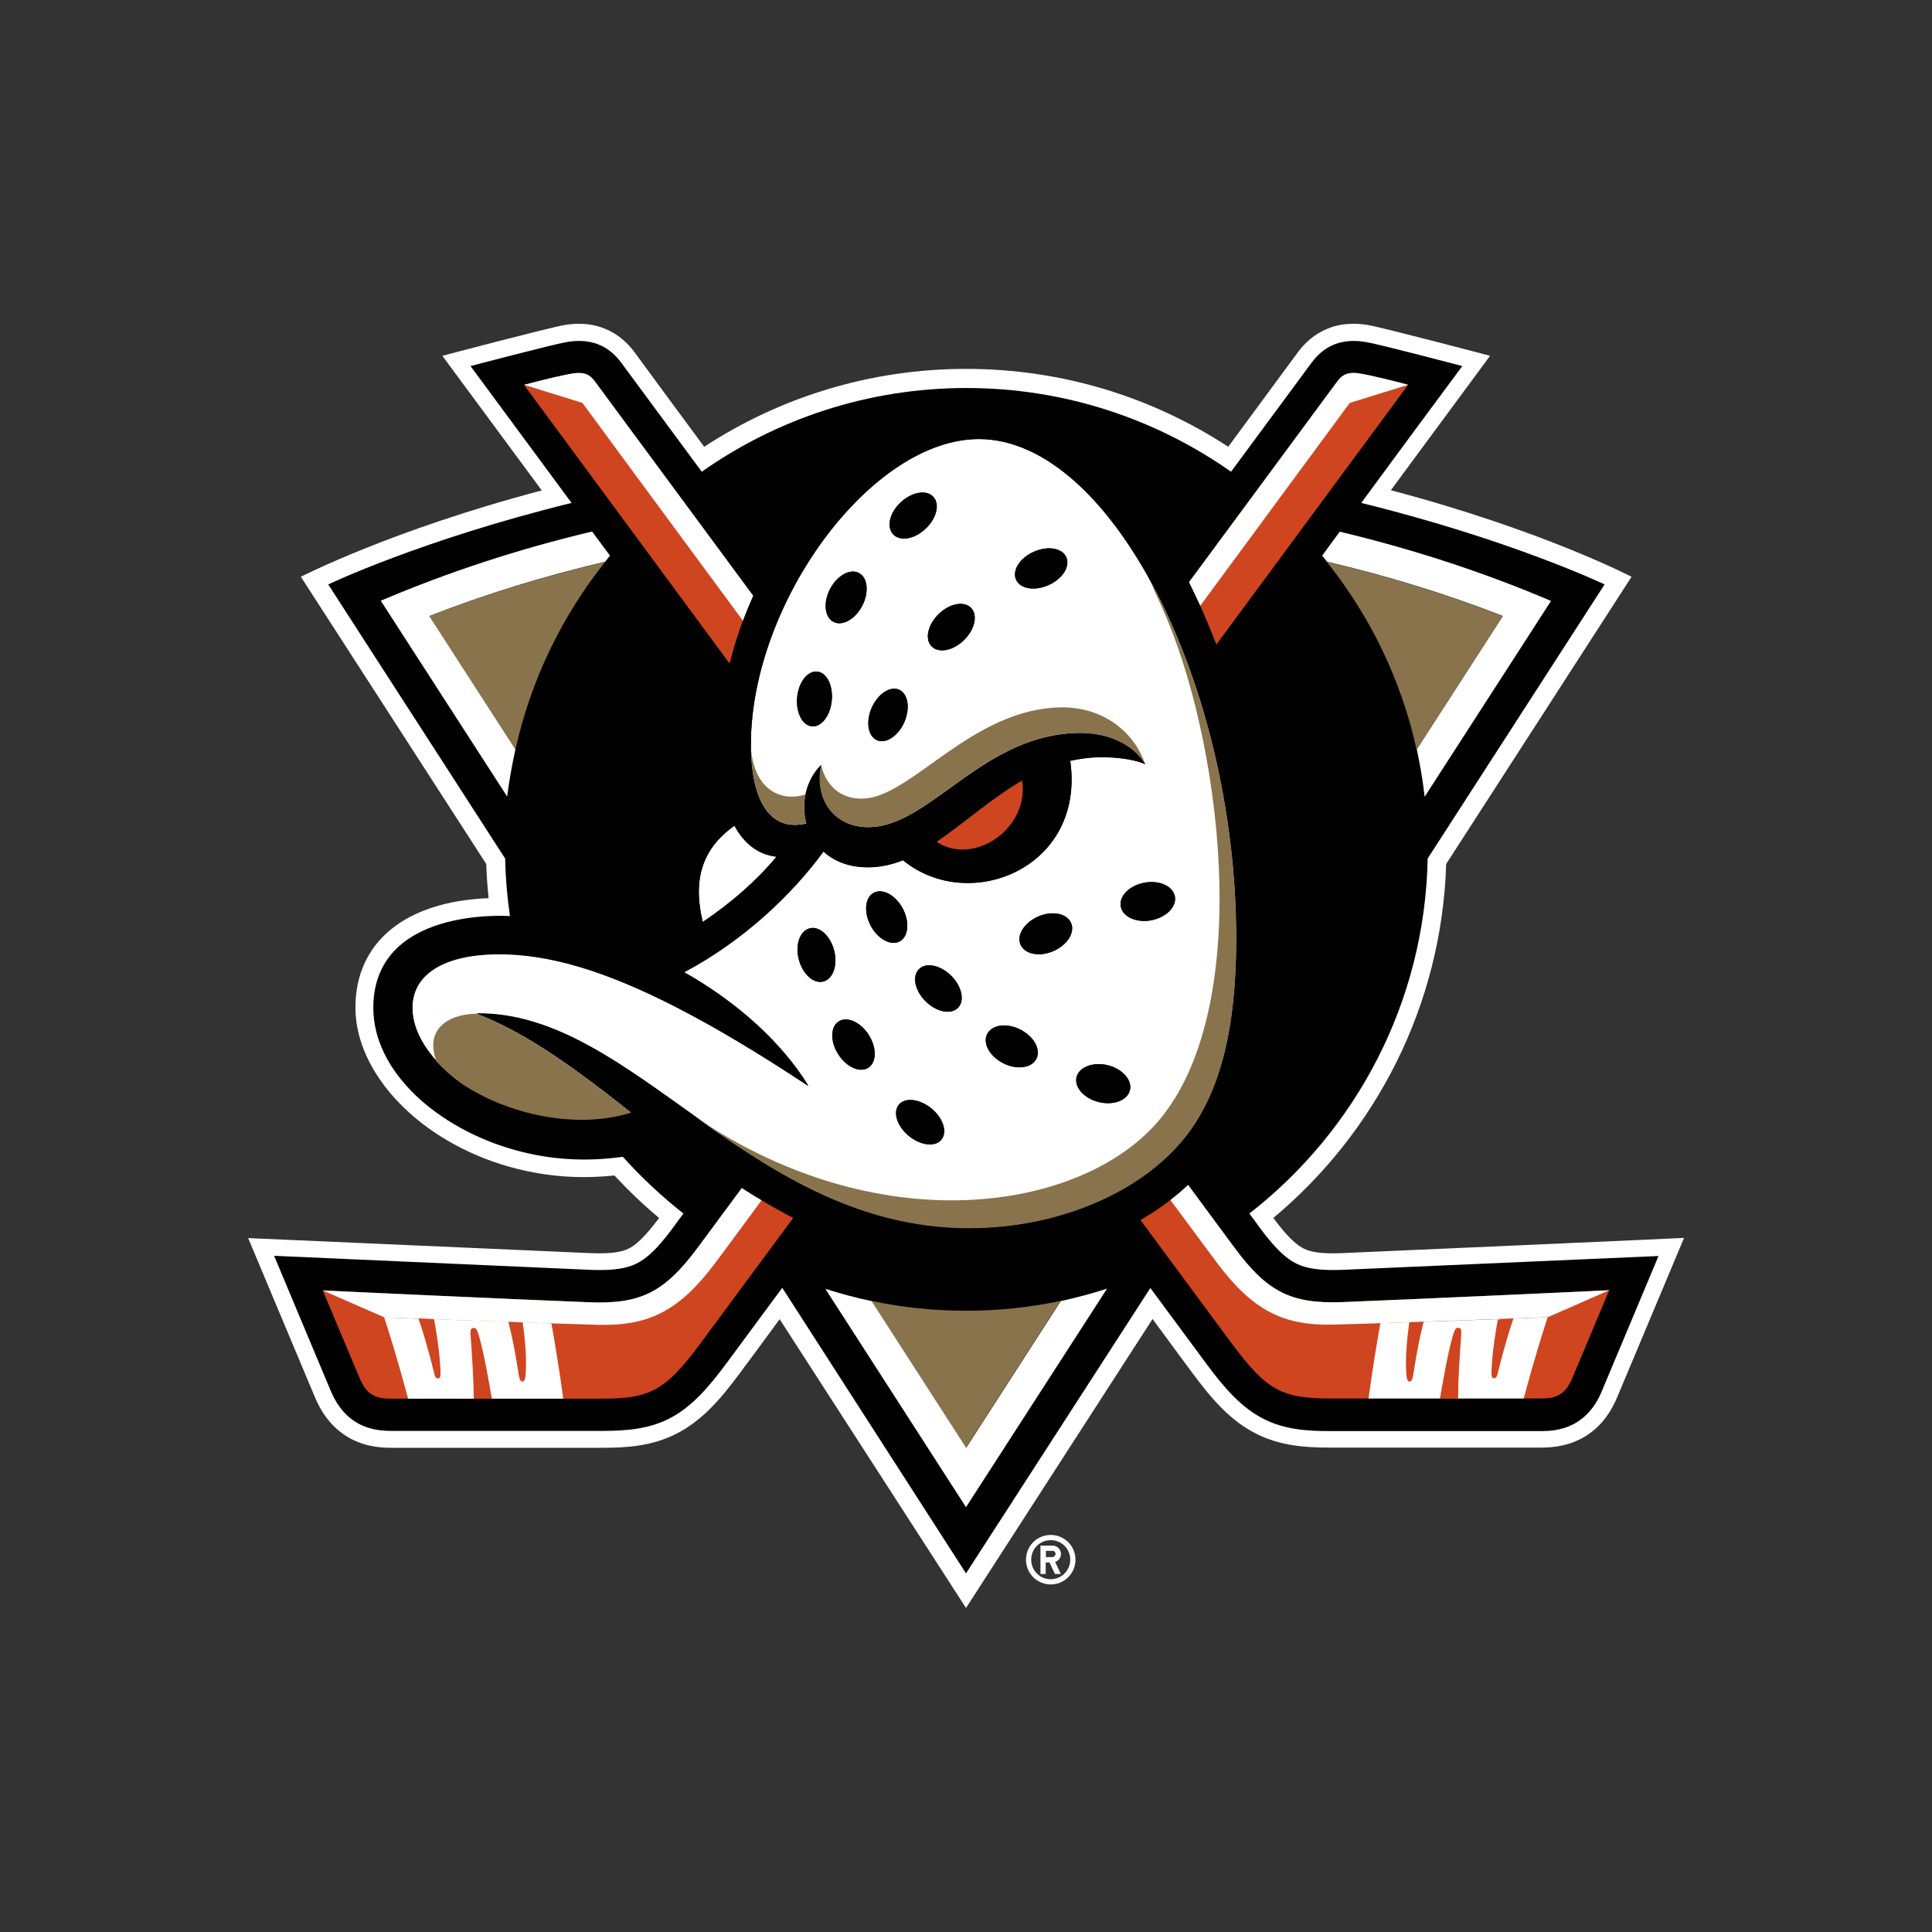
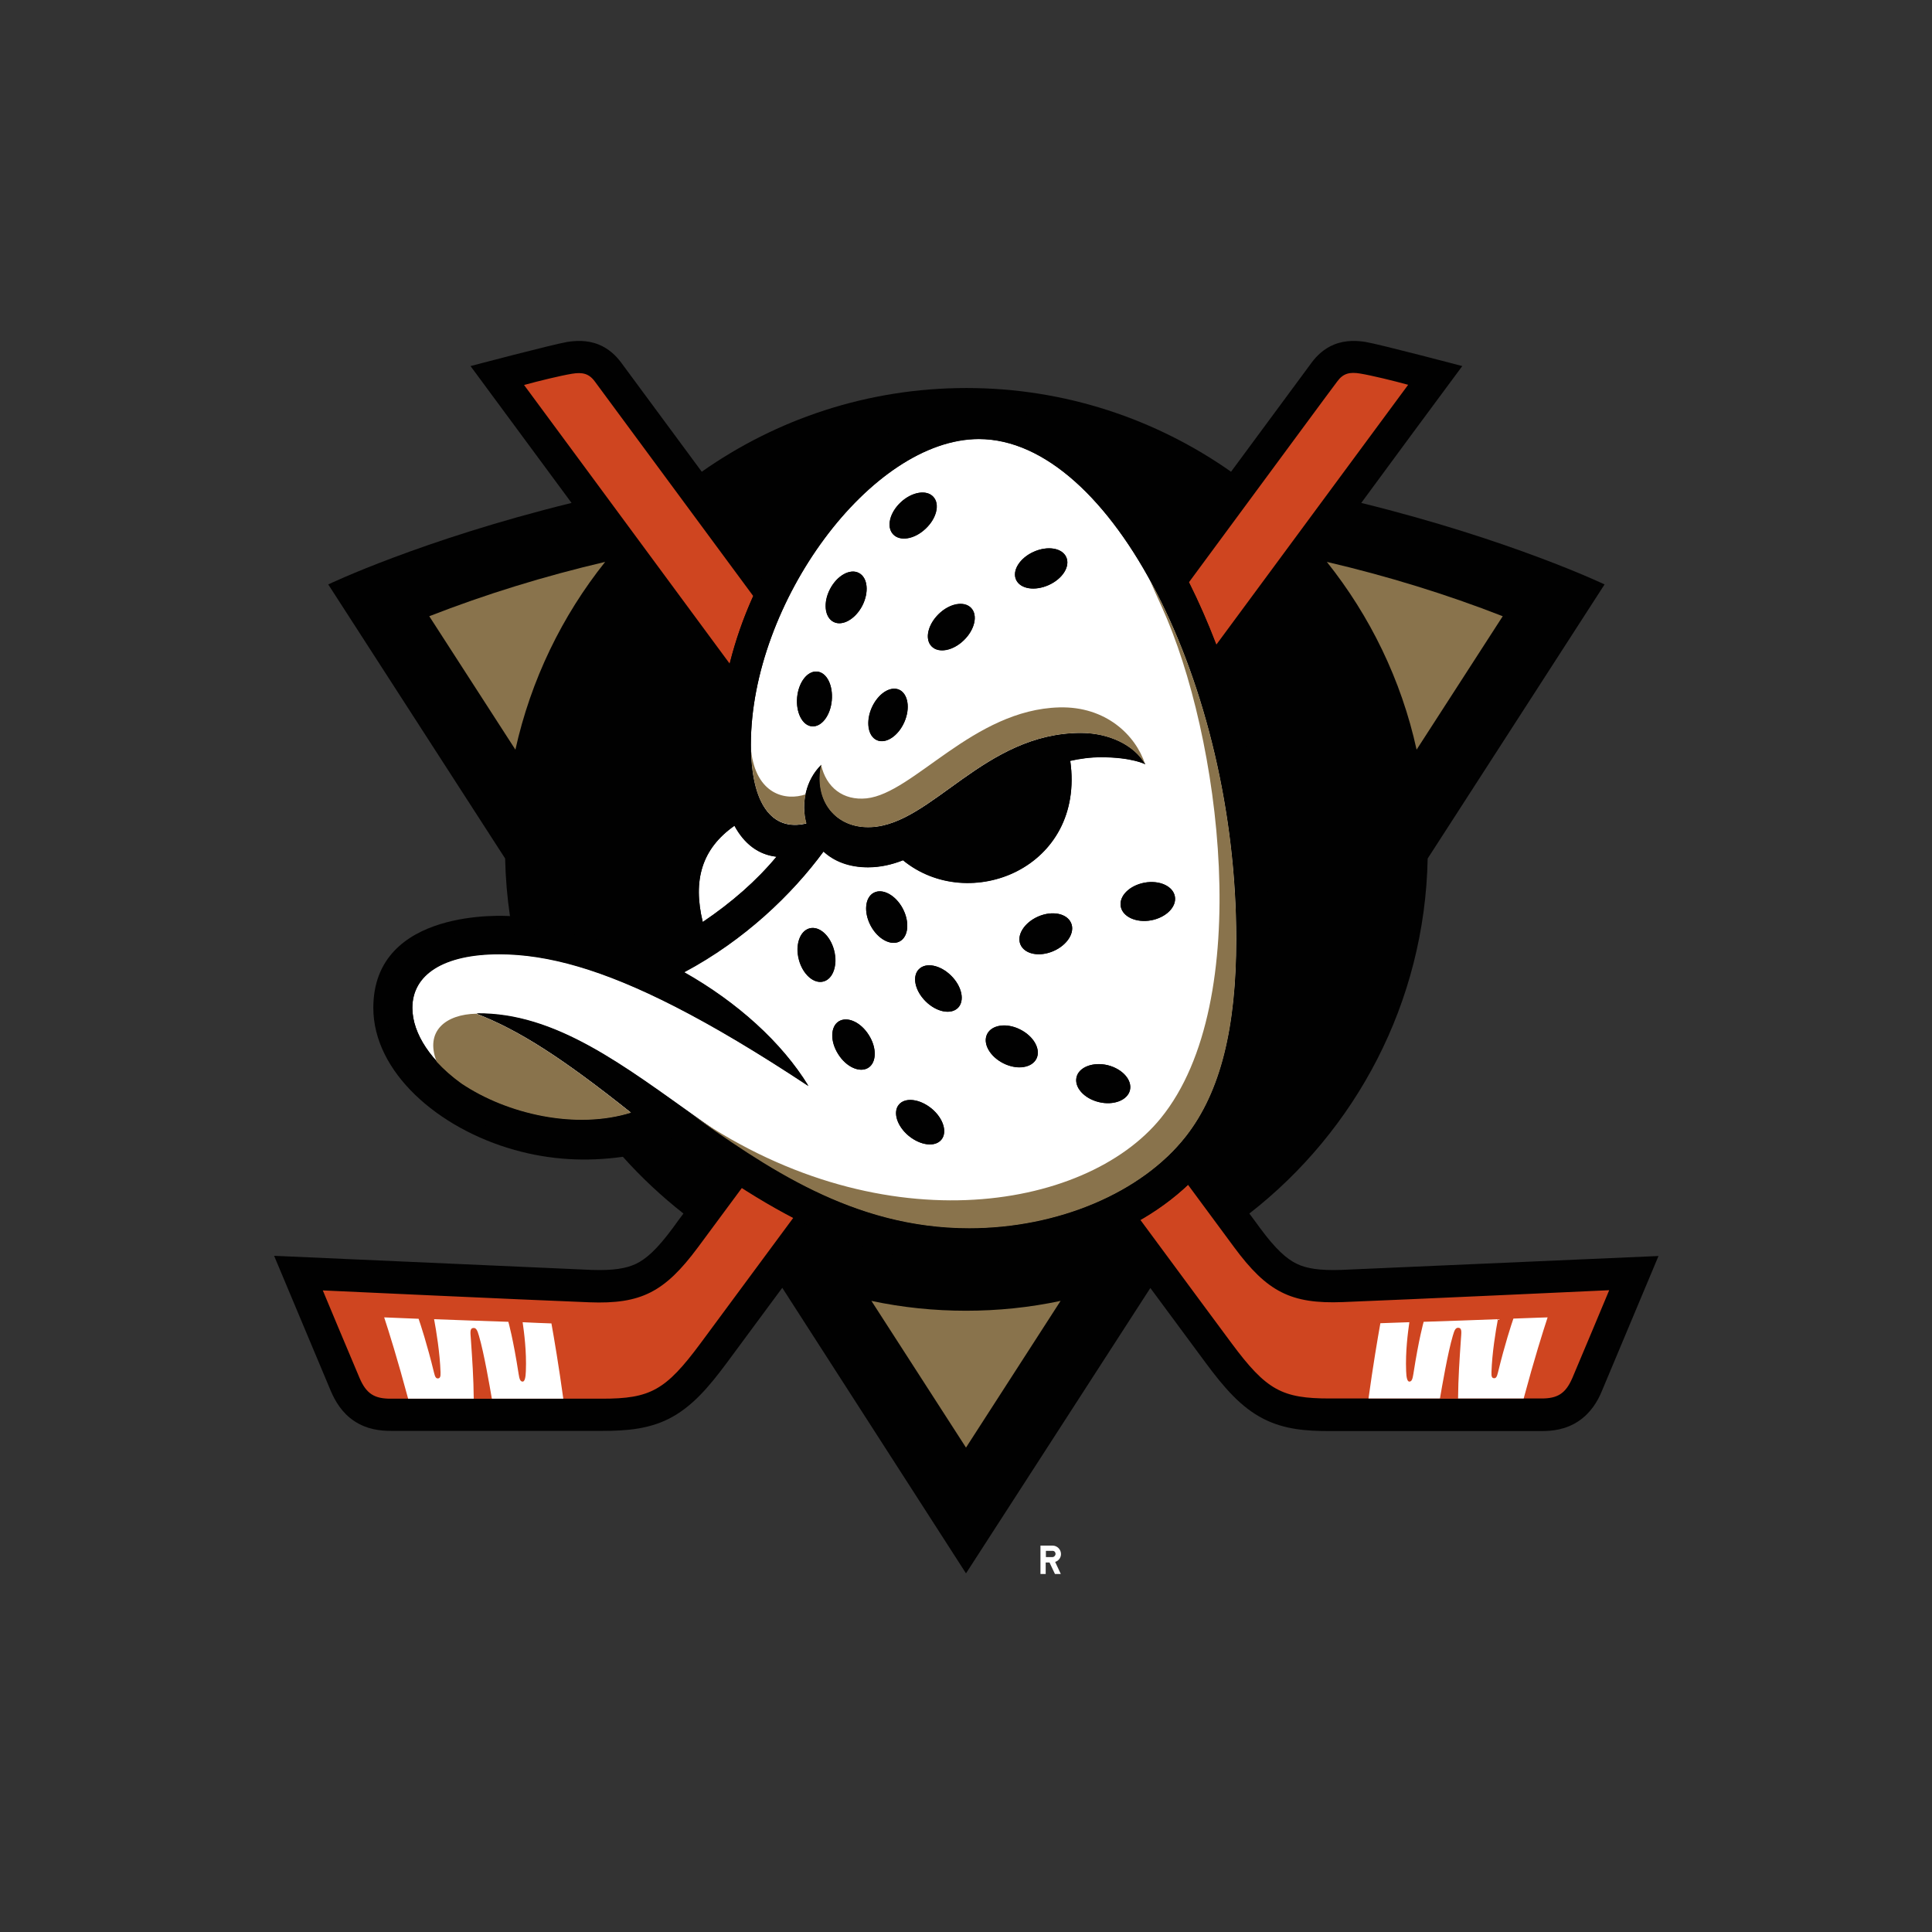
<svg xmlns="http://www.w3.org/2000/svg" xml:space="preserve" style="enable-background:new 0 0 960 960;" viewBox="0 0 960 960" height="960px" width="960px" y="0px" x="0px" id="Layer_1" version="1.1">
  <rect x="0" y="0" width="960" height="960" fill="#333333" stroke="none" />
  <style type="text/css">
	.st0{fill:#FFFFFF;}
	.st1{fill:#010101;}
	.st2{fill:#89734C;}
	.st3{fill:#CF4520;}
</style>
-   <path d="M666.3,622.7c-10.7,0.4-15.4-0.8-18.3-2.2c-3.2-1.6-7.6-4.9-15.3-15.3c50.7-42.3,83.7-105.3,85.9-175.9  l92.1-142.7c0,0-44.5-23.2-119.6-43c29.9-40.5,49.3-66.8,49.3-66.8s-53-14-60.7-15.3c-4.4-0.7-11.9-1.5-20,1.8  c-6.7,2.7-11.4,7.2-14.7,11.6c-0.2,0.3-13.6,18.4-34.7,47.1c-37.5-24.5-82.2-38.7-130.2-38.7s-92.7,14.2-130.2,38.7  c-11.6-15.7-23.2-31.4-34.7-47.1c-3.3-4.4-8-8.9-14.7-11.6c-8.1-3.3-15.6-2.5-20-1.8c-7.7,1.3-60.7,15.3-60.7,15.3  s19.4,26.3,49.4,66.9c-74.8,19.7-119.7,42.9-119.7,42.9l92.1,142.7c0.2,5.7,0.6,11.3,1.2,17c-41.5,1.6-66.2,21.9-66.2,54.4  s31.5,66.4,76.6,79.1c12,3.4,24.5,5.1,37,5.1c5,0,10.1-0.3,15.1-0.8c7,7.5,14.4,14.6,22.2,21.1c-7.7,10.3-12,13.7-15.3,15.3  c-2.9,1.4-7.6,2.6-18.3,2.2c0.1,0-170.6-7.5-170.6-7.5l33.2,79.1c2.6,6.2,6.9,13.5,14.8,18.8c8.3,5.5,16.9,6.3,23,6.3h105.1  c12,0,24.5-0.8,36.5-6.9c13.2-6.6,22.6-17.9,31.8-30.3c2.6-3.4,9.5-12.8,19.7-26.7L480,799l92.7-143.6  c10.2,13.9,17.1,23.2,19.7,26.7c9.2,12.4,18.6,23.7,31.8,30.3c12.1,6.1,24.5,6.9,36.5,6.9h105.1c6,0,14.7-0.8,23-6.3  c7.9-5.2,12.2-12.6,14.8-18.8l33.2-79.1C836.8,615.2,666.2,622.7,666.3,622.7L666.3,622.7L666.3,622.7z" class="st0" />
  <path d="M666.6,631c-11.3,0.4-17.6-0.8-22.2-3c-5-2.4-10.4-7.1-18.3-17.8c-0.8-1.1-2.6-3.6-5.3-7.2  c52.8-41.1,87.2-104.8,88.6-176.4l87.9-136.2c0,0-46.2-22.1-120.9-40.5c16.7-22.7,33.4-45.4,50.2-68c0,0-40.9-10.8-48.1-12  c-3.9-0.6-9.6-1.1-15.6,1.3c-4.9,2-8.5,5.4-11.1,8.9c-0.2,0.3-15.9,21.5-40.1,54.3c-37.3-26.2-82.6-41.6-131.5-41.6  s-94.3,15.4-131.5,41.6c-24.2-32.8-39.8-53.9-40.1-54.3c-2.6-3.5-6.2-6.9-11.1-8.9c-6-2.4-11.7-1.9-15.6-1.3  c-7.2,1.2-48.1,12-48.1,12l50.2,68c-74.8,18.4-120.9,40.5-120.9,40.5l87.9,136.2c0.2,9.6,1,19.1,2.4,28.6  c-1.7-0.1-67.9-4.5-67.9,45.6c0,31.8,32,59.9,70.2,70.6c17.4,4.9,35.4,6,53.8,3.4c9.2,10.3,19.3,19.7,30.1,28.2  c-1.8,2.4-3.6,4.8-5.3,7.2c-7.9,10.7-13.3,15.4-18.3,17.8c-4.7,2.2-10.9,3.4-22.2,3l-157.6-7l28.1,67c2.3,5.4,5.7,11.1,11.7,15.1  c6.3,4.2,13,4.9,18.4,4.9h105.1c11.7,0,22.6-0.9,32.8-6c11.3-5.7,19.7-15.5,28.9-27.9c3.2-4.3,13-17.6,27.5-37.2L480,781.8  l91.6-141.8c14.5,19.6,24.3,32.9,27.5,37.2c9.2,12.4,17.6,22.2,28.9,27.9c10.3,5.2,21.1,6,32.8,6h105.1c5.4,0,12.1-0.7,18.4-4.9  c6-4,9.5-9.7,11.7-15.1l28.1-67L666.6,631L666.6,631z" class="st1" />
  <path d="M659.3,279.2c30.3,7.1,59.5,16.1,87.4,27l-42.8,66.3C696.3,337.8,680.7,306,659.3,279.2z M480,651.3  c-15.8,0-31.6-1.6-47-4.9l47,72.9l47-72.9C511.6,649.7,495.8,651.3,480,651.3z M300.7,279.2c-30.3,7.1-59.5,16.1-87.4,27l42.8,66.3  C263.8,337.8,279.3,306,300.7,279.2z" class="st2" />
-   <path d="M665.7,264.2c36.1,8.6,71.2,20,105,34.4l-62.8,97.3c-0.9-7.9-2.2-15.7-3.9-23.5l42.8-66.3  c-27.9-10.9-57.1-19.9-87.4-27c-0.8-1-1.6-2-2.4-3C659.9,272.1,662.8,268.1,665.7,264.2L665.7,264.2L665.7,264.2z M527.1,646.5  l-47,72.9l-47-72.9c-7.8-1.6-15.5-3.7-23-6.1L480,748.9l70.1-108.6C542.5,642.8,534.8,644.8,527.1,646.5L527.1,646.5L527.1,646.5z   M256.1,372.4l-42.8-66.3c27.9-10.9,57.1-19.9,87.4-27c0.8-1,1.6-2,2.4-3c-3-4.1-6-8.1-8.9-12c-36.1,8.6-71.2,20-105,34.4l62.8,97.3  C253,388,254.4,380.2,256.1,372.4L256.1,372.4z" class="st0" />
  <path d="M590.8,289.3c42-56.9,72.7-98.6,73.7-99.8c3-4.1,6.3-4.7,11.3-3.9c6,1,16.6,3.6,23.9,5.6  c0,0-41.1,55.7-95.3,129.1C600.2,309.4,595.7,299.1,590.8,289.3z M374.3,296.2c-26.2-35.5-52.5-71.1-78.7-106.6  c-3-4.1-6.3-4.7-11.3-3.9c-6,1-16.6,3.6-23.9,5.6c0,0,44.7,60.5,102.2,138.5C365.5,318.2,369.4,306.9,374.3,296.2z M667.2,647  c-25.8,1-37.6-5.1-54-27.3c-7.6-10.3-15.3-20.7-22.9-31c-7,6.6-15,12.4-23.7,17.4c24.1,32.6,40.9,55.4,45.4,61.4  c17.3,23.3,25,27.4,48.8,27.4h105.1c7.9,0,12-2.3,15.4-10.2c3.4-7.9,18.3-43.6,18.3-43.6S698.3,645.8,667.2,647L667.2,647L667.2,647  z M368.7,590.2l-21.9,29.6c-16.5,22.2-28.2,28.3-54,27.3c-31.1-1.2-132.4-5.9-132.4-5.9s14.9,35.7,18.3,43.6  c3.4,7.9,7.5,10.2,15.4,10.2h105.1c23.9,0,31.5-4.1,48.8-27.4c4.5-6.1,21.7-29.3,46.2-62.5C386.1,600.8,377.6,595.8,368.7,590.2  L368.7,590.2z" class="st3" />
-   <path d="M289.4,200.2l-29-9c7.3-1.9,17.9-4.6,23.9-5.6c5-0.8,8.3-0.2,11.3,3.9c1,1.3,34.1,46.2,78.7,106.6  c-1.8,4.1-3.5,8.2-5.1,12.4C323.4,246.5,289.4,200.2,289.4,200.2z M596.4,301c42.9-58.2,74.3-100.8,74.3-100.8l29-9  c-7.3-1.9-17.9-4.6-23.9-5.6c-5-0.8-8.3-0.2-11.3,3.9c-0.9,1.3-31.7,42.9-73.7,99.8C592.7,293.2,594.6,297.1,596.4,301L596.4,301  L596.4,301z M368.7,590.2l-21.9,29.6c-16.5,22.2-28.2,28.3-54,27.3c-31.1-1.2-132.3-5.8-132.4-5.9l30.6,13.4c0,0,82.3,3.1,106.4,3.7  c25.3,0.6,40.3-7.1,58.2-31c2.2-2.9,10.5-14.1,22.9-31C375.3,594.3,372,592.2,368.7,590.2L368.7,590.2z M667.2,647  c-25.8,1-37.6-5.1-54-27.3c-7.6-10.3-15.3-20.7-22.9-31c-2.8,2.6-5.8,5.1-8.8,7.5c12.5,16.9,20.8,28.1,23,31  c17.9,23.9,32.9,31.6,58.2,31c24.1-0.6,106.4-3.7,106.4-3.7l30.6-13.4C799.5,641.2,698.3,645.8,667.2,647L667.2,647L667.2,647z" class="st0" />
  <path d="M725.9,665.8c-0.7,10.2-1.3,18.9-1.4,29.2h-8.9c1-5.8,3.9-22.8,6.4-31.2c0.8-2.8,1.4-4.2,3-3.9  C726.6,660.2,726.1,662.4,725.9,665.8L725.9,665.8L725.9,665.8z M700.3,686.6c1.3,0.1,1.7-1.3,2.1-3.8c2.7-17.5,5.1-25.9,5.1-25.9  l-0.1,0c-2.3,0.1-4.7,0.2-7,0.2c-0.8,4.9-2,14.5-1.7,24.3C698.9,684.6,699.4,686.5,700.3,686.6L700.3,686.6L700.3,686.6z   M741.1,681.9c-0.1,2.3,0.3,2.9,1.1,3c0.9,0.1,1.5-0.6,2.1-2.7c3.5-14.4,6.9-24.4,7.7-26.9c-2.4,0.1-5,0.2-7.7,0.3  C743.3,661.4,741.4,672.4,741.1,681.9L741.1,681.9z M252.5,656.9c0,0,2.4,8.4,5.1,25.9c0.4,2.5,0.8,3.9,2.1,3.8  c0.9-0.1,1.4-1.9,1.5-5.2c0.4-9.8-0.9-19.4-1.7-24.3C257.3,657,254.9,656.9,252.5,656.9L252.5,656.9L252.5,656.9z M217.8,684.9  c0.8-0.1,1.2-0.8,1.1-3c-0.3-9.5-2.1-20.5-3.2-26.4c-2.7-0.1-5.3-0.2-7.7-0.3c0.9,2.5,4.2,12.5,7.7,26.9  C216.3,684.3,216.9,685,217.8,684.9L217.8,684.9z M238.1,663.8c-0.8-2.8-1.4-4.2-3-3.9c-1.7,0.3-1.2,2.6-1,5.9  c0.8,10.2,1.3,18.9,1.4,29.2h8.9C243.5,689.2,240.5,672.2,238.1,663.8L238.1,663.8L238.1,663.8z" class="st3" />
  <path d="M274,657.6c1.3,7.2,3.7,21.4,5.9,37.4h-35.5c-1-5.8-3.9-22.8-6.4-31.2c-0.8-2.8-1.4-4.2-3-3.9  c-1.7,0.3-1.2,2.6-1,5.9c0.7,10.2,1.3,18.9,1.4,29.2h-32.6c-5.3-19.7-9.5-33.1-11.9-40.4h0.1c0,0,6.8,0.3,17,0.7  c0.9,2.6,4.2,12.5,7.7,26.9c0.5,2.2,1.1,2.9,2.1,2.7c0.8-0.1,1.2-0.8,1.1-3c-0.3-9.5-2.1-20.5-3.2-26.4c10.9,0.4,24.1,0.9,37,1.3  l-0.1,0c0,0,2.4,8.4,5.1,25.9c0.4,2.5,0.8,3.9,2.1,3.8c0.9-0.1,1.4-1.9,1.5-5.2c0.4-9.8-0.9-19.4-1.6-24.3  C264.6,657.3,269.5,657.4,274,657.6L274,657.6z M769,654.6c0,0-6.8,0.2-17,0.6c-0.9,2.6-4.2,12.5-7.7,26.9c-0.5,2.2-1.1,2.9-2.1,2.7  c-0.8-0.1-1.2-0.7-1.1-3c0.3-9.5,2.1-20.5,3.2-26.3c-10.9,0.4-24.1,0.9-37,1.3l0.1,0c0,0-2.4,8.4-5.1,25.9c-0.4,2.5-0.8,3.9-2.1,3.8  c-0.9-0.1-1.4-1.9-1.5-5.2c-0.4-9.8,0.9-19.4,1.6-24.3c-5,0.2-9.9,0.3-14.4,0.5c-1.3,7.2-3.7,21.4-5.9,37.4h35.5  c1-5.8,3.9-22.8,6.4-31.2c0.8-2.8,1.4-4.2,3-3.9c1.7,0.3,1.2,2.6,1,5.9c-0.7,10.2-1.3,18.9-1.4,29.2h32.6  C762.4,675.2,766.6,661.9,769,654.6L769,654.6L769,654.6L769,654.6z M486.4,218.1c-53.6,0-113.3,81.4-113.3,151.9  c0,29.2,10.3,43.4,27.6,39.2c-2.7-10.2-0.3-21.6,7.4-29.2c-3.8,17.9,7.2,31.9,24.9,31c30.2-1.5,56.2-46.8,104.1-46.8  c13.8,0,26.4,5.9,32,15.5c0,0-6.6-3.5-21.9-3.5c-5.4,0-10.5,0.7-15.4,1.8c7.5,53.4-50.3,76.3-83.1,49.4c-5.6,2.2-11.3,3.5-17.4,3.5  c-9.5,0-16.9-3.1-22.1-7.9c-15.5,21.1-39.2,44-69.3,60c26.4,14.9,48.6,34.9,61.8,56.5c-71.7-47.3-116.6-65.5-153.6-65.5  c-27.7,0-43.2,10.1-43.2,26.7c0,13.1,9.7,26.9,24.5,37.5c22.8,15.3,56.9,23,84.2,14.5c-34.5-27.5-55.9-41.1-76.8-49.2  c78.8-1,135.9,106.6,244.8,106.6c44.1,0,85.9-17.7,107.8-45.8c17.2-22.1,24.9-54,24.9-97.9C614.3,340.1,552,218.1,486.4,218.1  L486.4,218.1L486.4,218.1z M413.3,348.1c-0.7,7.5-5.1,13.3-9.9,12.8c-4.7-0.4-8-6.9-7.3-14.4c0.7-7.5,5.1-13.2,9.9-12.8  C410.8,334.1,414,340.5,413.3,348.1z M428.4,301c-3.5,6.7-9.9,10.3-14.3,8c-4.4-2.3-5.2-9.6-1.7-16.3c3.5-6.7,9.9-10.3,14.3-8  C431.2,287,431.9,294.3,428.4,301L428.4,301z M449.4,358.8c-3,6.9-9.1,10.9-13.6,9c-4.5-2-5.6-9.2-2.6-16.1c3-6.9,9.1-10.9,13.6-9  C451.2,344.7,452.4,351.9,449.4,358.8L449.4,358.8z M443.7,265.4c-3.4-3.7-1.6-10.8,3.9-15.9c5.5-5.1,12.8-6.3,16.1-2.7  c3.4,3.7,1.6,10.8-3.9,15.9C454.3,267.9,447.1,269.1,443.7,265.4z M479,318c-5.4,5.3-12.6,6.7-16.1,3.1c-3.5-3.5-1.9-10.7,3.5-16  c5.4-5.3,12.6-6.7,16.1-3.1C486,305.6,484.4,312.8,479,318L479,318z M521.1,290.7c-6.9,3.1-14.1,2-16.2-2.6  c-2.1-4.5,1.8-10.8,8.7-13.9c6.9-3.1,14.1-2,16.2,2.6C531.9,281.4,528,287.6,521.1,290.7L521.1,290.7z M409.2,487.7  c-4.8,1.3-10.3-3.6-12.2-10.9c-1.9-7.3,0.5-14.2,5.3-15.5c4.8-1.3,10.3,3.6,12.2,10.9C416.4,479.5,414,486.5,409.2,487.7z   M431.4,530.6c-4.2,2.6-10.9-0.4-14.9-6.8c-4-6.4-3.9-13.7,0.3-16.3c4.2-2.6,10.9,0.4,14.9,6.8C435.7,520.7,435.6,528,431.4,530.6z   M432.6,459.9c-3.5-6.7-2.8-14,1.6-16.3c4.4-2.3,10.8,1.2,14.4,7.9c3.5,6.7,2.8,14-1.6,16.3C442.6,470.1,436.1,466.5,432.6,459.9z   M467.7,566.3c-3.1,3.8-10.3,2.9-16.2-1.9c-5.8-4.8-8-11.8-4.9-15.5c3.1-3.8,10.3-2.9,16.2,1.9C468.7,555.6,470.8,562.6,467.7,566.3  z M476,500.8c-3.5,3.5-10.7,2.1-16-3.2c-5.4-5.3-6.9-12.5-3.4-16c3.5-3.5,10.7-2.1,16,3.2C477.9,490.1,479.5,497.2,476,500.8z   M515,526c-2.3,4.6-9.7,5.7-16.4,2.3s-10.4-9.8-8.1-14.5c2.3-4.6,9.7-5.7,16.4-2.3C513.7,514.9,517.3,521.4,515,526z M523.4,472.6  c-6.9,3-14.2,1.6-16.3-3.2c-2.1-4.7,1.9-11,8.8-14c6.9-3,14.2-1.6,16.3,3.2C534.3,463.3,530.3,469.6,523.4,472.6L523.4,472.6z   M561.5,541.7c-1.2,5-8.2,7.7-15.5,5.9c-7.3-1.8-12.3-7.3-11-12.4c1.2-5,8.2-7.7,15.5-5.9C557.8,531.2,562.7,536.7,561.5,541.7z   M572,457.3c-7.4,1.3-14.2-1.8-15.1-6.9c-0.9-5.2,4.3-10.4,11.8-11.8c7.4-1.3,14.2,1.7,15.1,6.9C584.7,450.6,579.4,455.9,572,457.3z   M349.2,458.1c-5.1-20.7-0.5-36.4,15.7-47.8c4.9,9.1,12,14.4,20.9,15.4C375.9,437.6,363.7,448.3,349.2,458.1z" class="st0" />
  <path d="M485.5,201.8c-60.6,0-128.2,85.9-128.2,169.4c0,8.7,0.7,16.4,2.1,23.2c-25.5,16-34.6,42.4-26.1,73.6  c-3.7,2.1-7.5,4.2-11.5,6.2c-21.1-7-34.1-9.9-52.3-12.2c-23.3-2.6-48-0.2-63.2,10.7c-4.7,3.4-8.3,7.4-10.7,12.1  c-2.4,4.7-3.7,10-3.7,16.1c0,7,1.6,13.5,4.5,19.5c3.9,8.3,10.2,15.7,18.2,22.3c11.2,9.7,26,17.6,42.6,22.3  c20.4,5.7,49.3,4.9,71.9-1.9c1.8,1.1,3.7,2.3,5.5,3.4c58.9,44.4,99,60.9,146.9,60.9c52.1,0,97.7-19.9,122.5-54.2  c17.4-24.1,27.4-58.7,26.8-107.7C629.2,328,563.9,201.9,485.5,201.8L485.5,201.8L485.5,201.8z M365,410.3c4.9,9.1,12,14.4,20.9,15.4  c-10,12-22.2,22.7-36.7,32.5C344.2,437.4,348.7,421.7,365,410.3L365,410.3z M589.4,564.5c-21.9,28.2-63.7,45.8-107.8,45.8  c-108.9,0-166-107.6-244.8-106.6c20.9,8.1,42.3,21.7,76.8,49.2c-27.3,8.4-61.4,0.7-84.2-14.5c-14.8-10.6-24.5-24.4-24.5-37.5  c0-16.6,15.5-26.7,43.2-26.7c24.1,0,51.5,7.7,87.3,26c19.4,9.9,41.2,22.9,66.3,39.5c-13.2-21.5-35.4-41.6-61.8-56.5  c30.1-16,53.8-38.9,69.3-60c5.2,4.8,12.6,7.8,22.1,7.8c6,0,11.8-1.3,17.4-3.5c32.8,26.9,90.7,4,83.1-49.4c4.9-1.1,10-1.8,15.4-1.8  c15.3,0,21.9,3.5,21.9,3.5c-5.6-9.6-18.2-15.5-32-15.5c-47.9,0-73.9,45.3-104.1,46.8c-17.7,0.9-28.6-13.1-24.9-31  c-7.7,7.5-10.1,19-7.4,29.2c-17.3,4.2-27.6-10-27.6-39.2c0-70.5,59.7-151.9,113.3-151.9c65.7,0,127.9,122,127.9,248.5  C614.3,510.5,606.5,542.4,589.4,564.5L589.4,564.5L589.4,564.5z" class="st1" />
-   <path d="M489,419.9c-8.6,3.6-17.3,2.7-23.6-1.6c13.6-9.2,27.1-21.5,42.4-30.4C510.2,400.4,502.2,414.4,489,419.9z" class="st3" />
  <path d="M413.3,348.1c-0.7,7.5-5.1,13.2-9.9,12.8c-4.7-0.4-8-6.9-7.3-14.4c0.7-7.5,5.1-13.2,9.9-12.8  C410.8,334.1,414,340.5,413.3,348.1z M426.8,284.7c-4.4-2.3-10.8,1.3-14.3,8c-3.5,6.7-2.7,14,1.7,16.3c4.4,2.3,10.8-1.3,14.3-8  C431.9,294.3,431.2,287,426.8,284.7z M463.8,246.9c-3.4-3.7-10.6-2.5-16.1,2.7c-5.5,5.1-7.3,12.2-3.9,15.9s10.6,2.5,16.1-2.7  C465.4,257.7,467.2,250.5,463.8,246.9z M446.7,342.7c-4.5-2-10.5,2.1-13.6,9c-3,6.9-1.9,14.1,2.6,16.1c4.5,2,10.5-2.1,13.6-9  C452.4,351.9,451.2,344.7,446.7,342.7L446.7,342.7z M482.5,302.1c-3.5-3.5-10.7-2.2-16.1,3.1s-7,12.4-3.5,16  c3.5,3.6,10.7,2.2,16.1-3.1S486,305.6,482.5,302.1z M529.8,276.8c-2.1-4.5-9.3-5.7-16.2-2.6c-6.9,3.1-10.8,9.3-8.7,13.9  c2.1,4.5,9.3,5.7,16.2,2.6C528,287.6,531.9,281.4,529.8,276.8L529.8,276.8z M446.7,548.9c-3.1,3.8-0.9,10.7,4.9,15.5  c5.8,4.8,13.1,5.7,16.2,1.9c3.1-3.8,0.9-10.7-4.9-15.5C457,546,449.8,545.2,446.7,548.9z M416.8,507.5c-4.2,2.6-4.4,10-0.3,16.3  c4,6.4,10.7,9.4,14.9,6.8c4.2-2.6,4.4-10,0.3-16.3C427.7,507.9,421.1,504.9,416.8,507.5z M402.2,461.3c-4.8,1.3-7.2,8.2-5.3,15.5  c1.9,7.3,7.4,12.2,12.2,10.9c4.8-1.3,7.2-8.2,5.3-15.5C412.5,464.9,407.1,460,402.2,461.3z M490.5,513.9c-2.3,4.6,1.3,11.1,8.1,14.5  s14.1,2.3,16.4-2.3c2.3-4.6-1.3-11.1-8.1-14.5C500.2,508.2,492.8,509.2,490.5,513.9L490.5,513.9z M534.9,535.2  c-1.2,5,3.7,10.6,11,12.4s14.3-0.8,15.5-5.9s-3.7-10.6-11-12.4C543.1,527.6,536.1,530.2,534.9,535.2z M456.6,481.6  c-3.5,3.5-2,10.7,3.4,16c5.4,5.3,12.5,6.7,16,3.2c3.5-3.5,2-10.7-3.4-16C467.2,479.5,460.1,478,456.6,481.6z M434.2,443.6  c-4.4,2.3-5.1,9.6-1.6,16.3c3.5,6.7,10,10.2,14.4,7.9c4.4-2.3,5.1-9.6,1.6-16.3C445.1,444.8,438.6,441.3,434.2,443.6L434.2,443.6z   M532.2,458.6c-2.1-4.7-9.3-6.2-16.3-3.2c-6.9,3-10.9,9.3-8.8,14c2.1,4.7,9.3,6.2,16.3,3.2S534.3,463.3,532.2,458.6L532.2,458.6z   M583.8,445.5c-0.9-5.2-7.7-8.3-15.1-6.9s-12.7,6.6-11.8,11.8c0.9,5.2,7.7,8.3,15.1,6.9C579.4,455.9,584.7,450.7,583.8,445.5z" class="st1" />
  <path d="M229.3,538.4c22.8,15.3,56.9,23,84.2,14.5c-34.5-27.5-55.9-41.1-76.8-49.2c-15.3,0.3-25.7,8.7-19.7,23.9  C220.5,531.4,224.7,535.1,229.3,538.4L229.3,538.4L229.3,538.4z M481.6,610.3c44.1,0,85.9-17.7,107.8-45.8  c17.2-22.1,24.9-54,24.9-97.9c0-66.5-17.2-131.7-43.1-178.6c2,4.5,4,9.1,6.1,13.6c29,63.7,46.7,196-0.5,254  c-37.9,46.6-141.4,63.2-235.8-3.7C380.6,580,423.8,610.3,481.6,610.3z M526.4,351.5c-42.8,1.1-72.4,42.7-95.8,45.2  c-11.6,1.2-20.1-5.4-22.6-16.7c-3.8,17.9,7.2,31.9,24.9,31c30.2-1.5,56.2-46.8,104.1-46.8c13.8,0,26.4,5.9,32,15.5  C564.3,365.3,549.5,350.9,526.4,351.5L526.4,351.5z M400.7,409.1c-16.7,4.1-26.9-9-27.5-36.2c2.5,22,17.3,25.2,27.1,21.8  C399.2,399.5,399.4,404.4,400.7,409.1L400.7,409.1z" class="st2" />
-   <path d="M522.1,762.7c-6.8,0-12.3,5.5-12.3,12.3s5.5,12.3,12.3,12.3s12.3-5.5,12.3-12.3S528.9,762.7,522.1,762.7z   M522.1,784.7c-5.4,0-9.7-4.3-9.7-9.7s4.3-9.7,9.7-9.7s9.7,4.3,9.7,9.7S527.4,784.7,522.1,784.7z" class="st0" />
  <path d="M527.2,772.2c0-2.3-1.9-4.2-4.2-4.2H517v14.1h2.6v-5.7h1.9l2.7,5.7h2.9l-2.8-6C526,775.6,527.2,774,527.2,772.2  L527.2,772.2z M523,773.7h-3.3v-3.1h3.3c0.9,0,1.5,0.7,1.5,1.5S523.8,773.7,523,773.7z" class="st0" />
</svg>